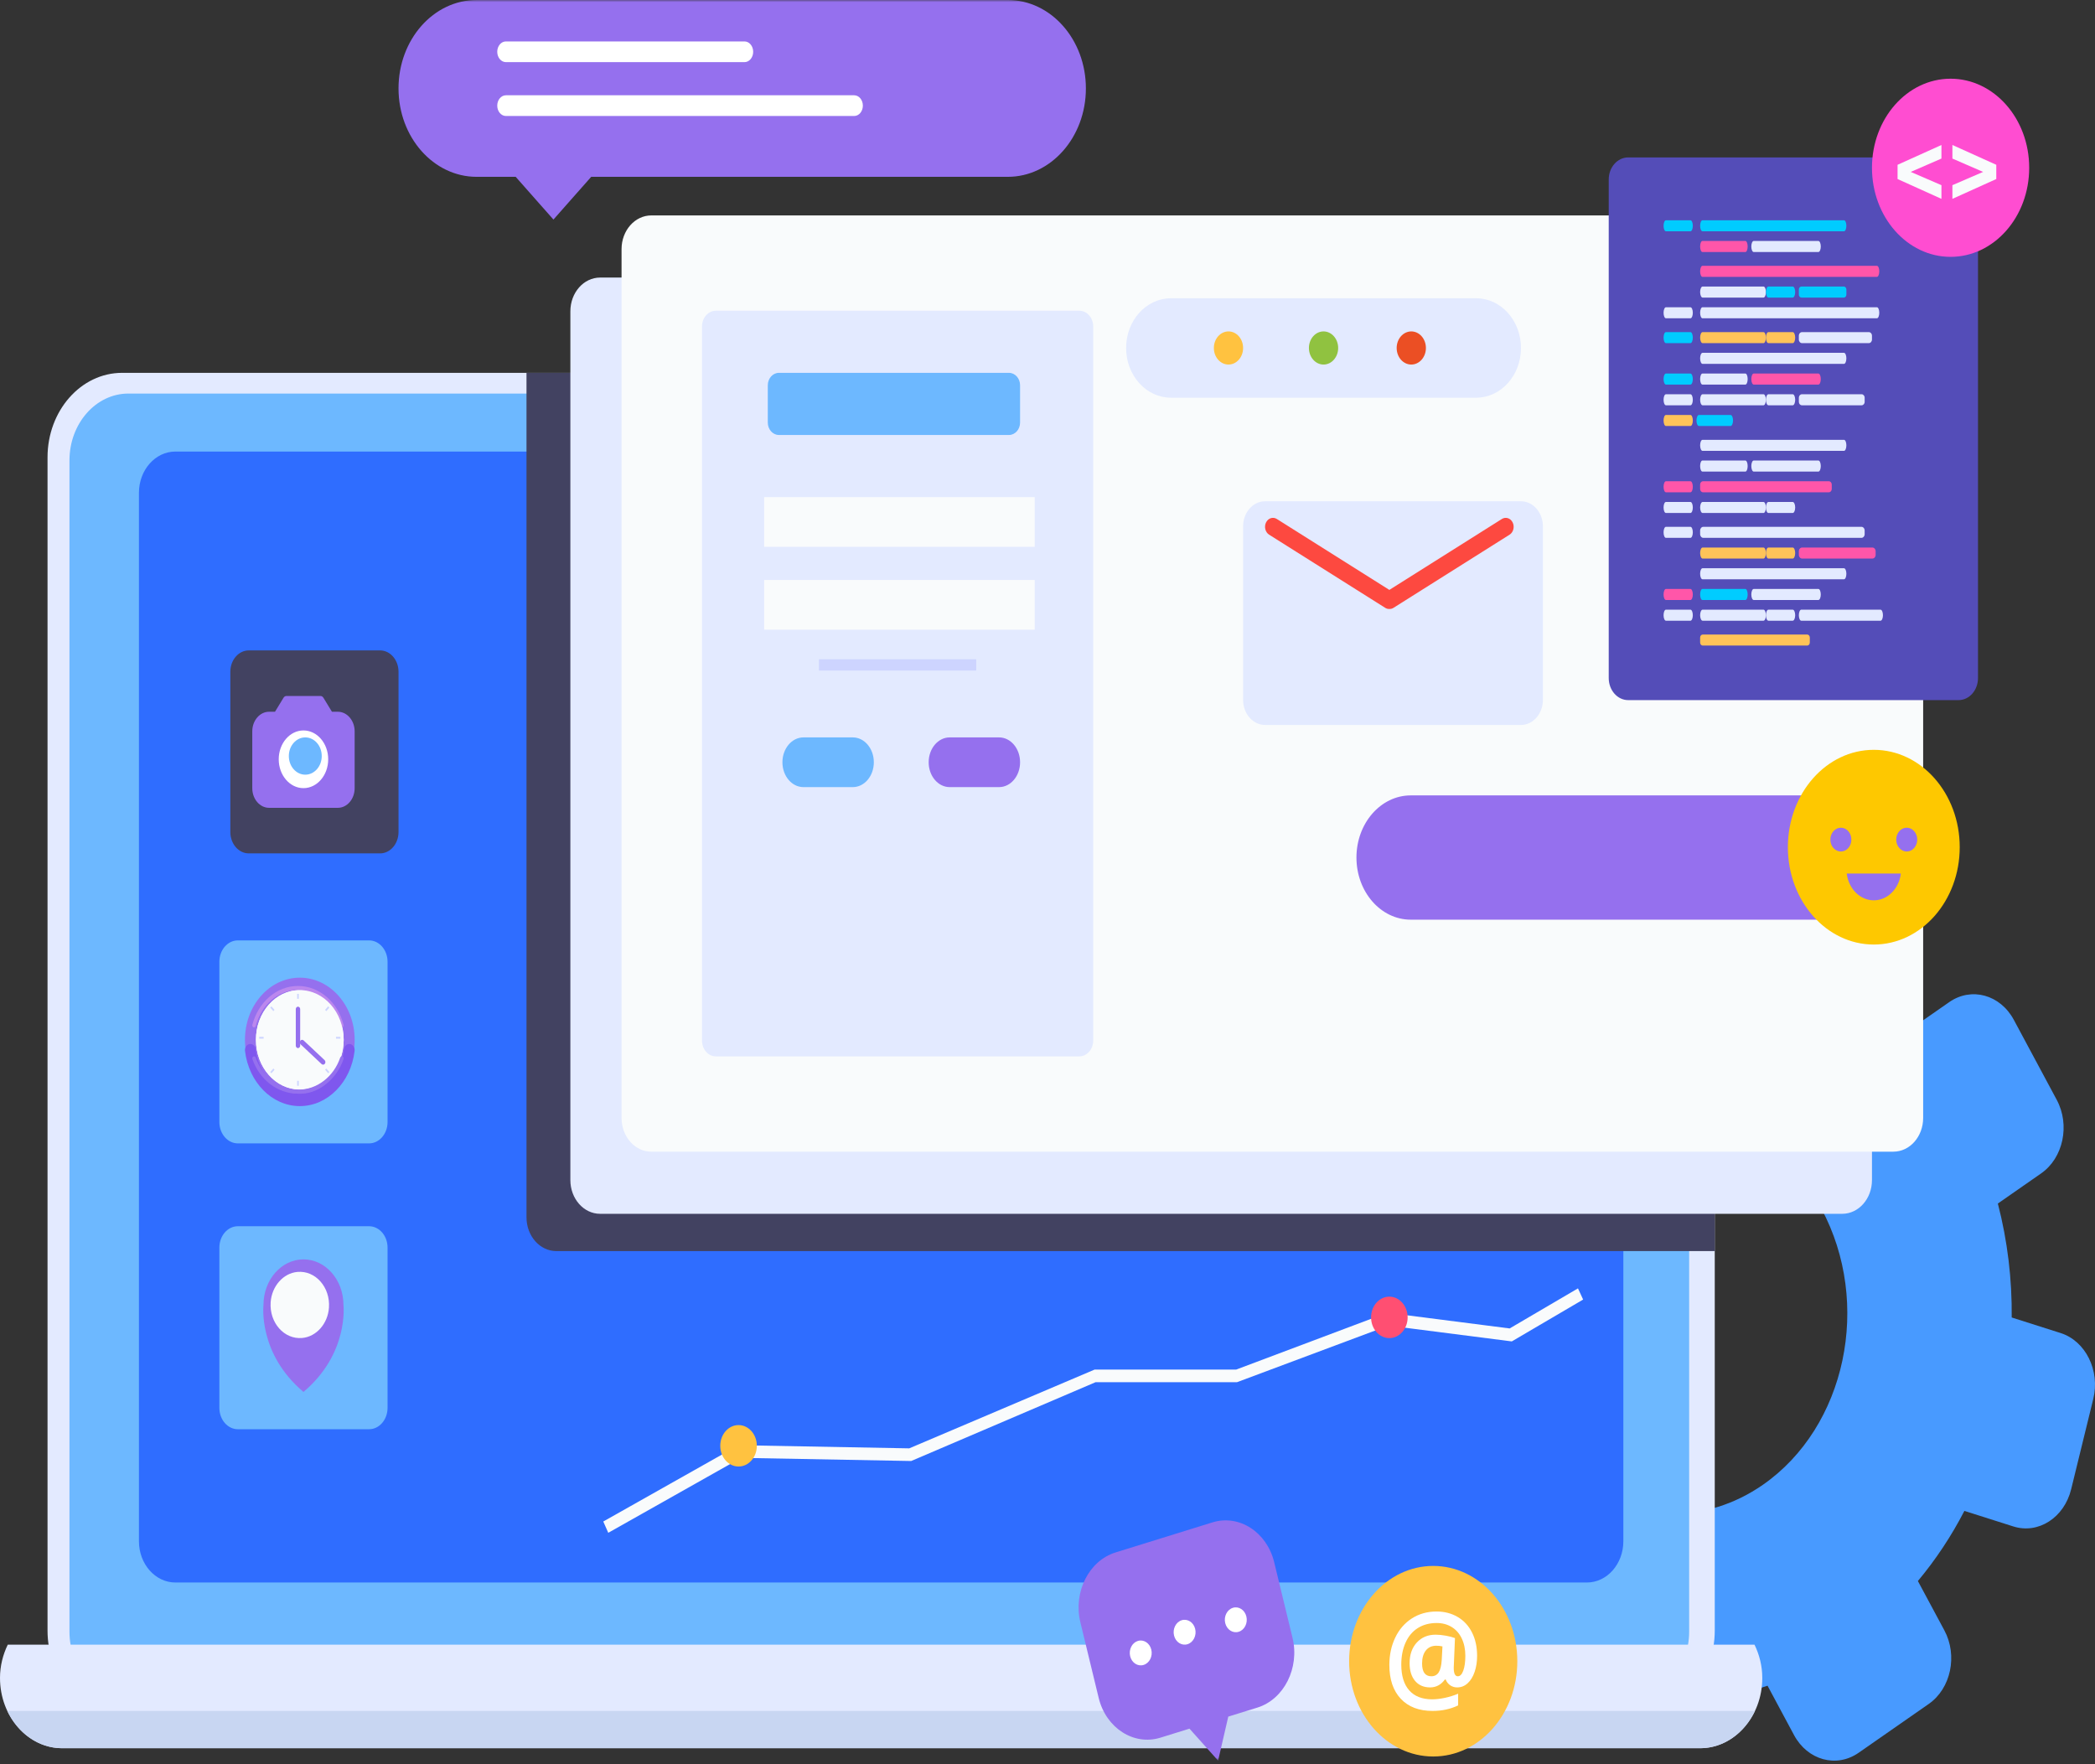
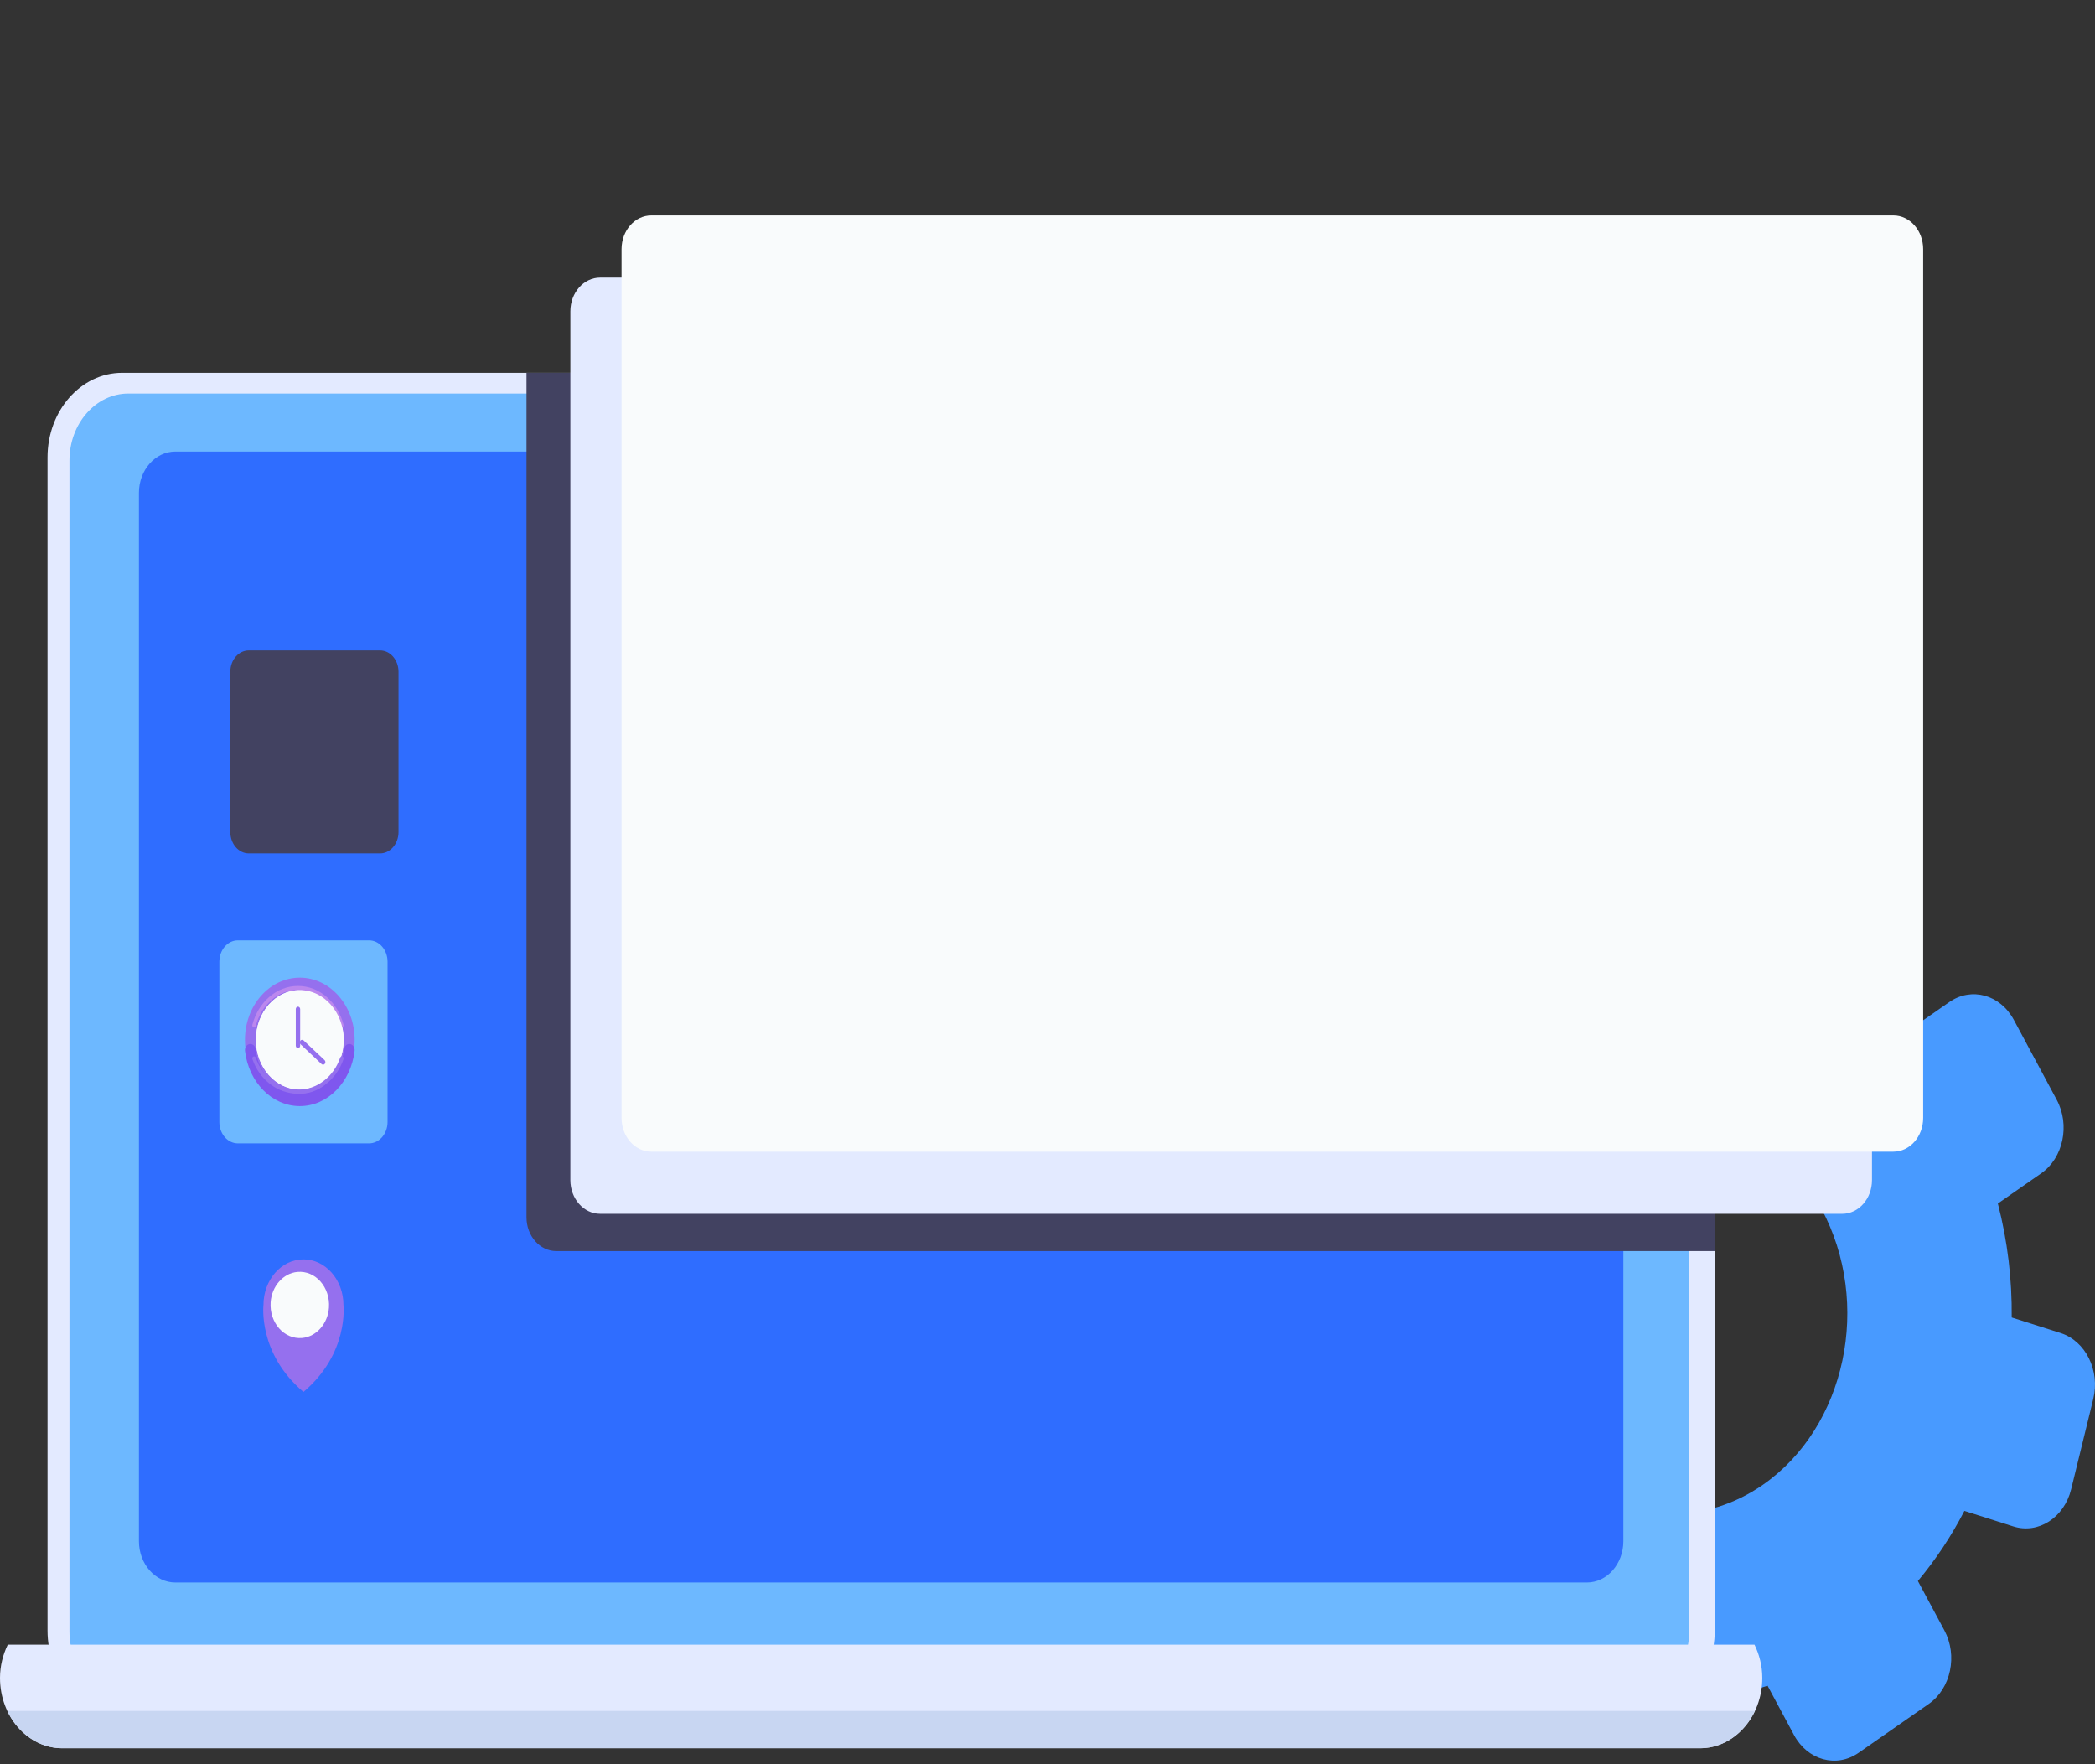
<svg xmlns="http://www.w3.org/2000/svg" width="475" height="400" viewBox="0 0 475 400" fill="none">
  <rect x="0" y="0" width="475" height="400" fill="#333333" stroke="none" />
  <path fill-rule="evenodd" clip-rule="evenodd" d="M399.722 336.631C418.549 323.524 424.484 295.504 412.975 274.054C410.409 269.269 407.164 265.259 403.501 261.992C408.268 254.308 413.731 246.882 419.933 239.824C422.805 236.555 425.724 233.468 428.674 230.511C429.856 231.644 431.012 232.817 432.138 234.041L441.951 227.208C446.971 223.711 453.528 225.512 456.598 231.234L466.322 249.359C469.391 255.078 467.805 262.549 462.788 266.043L452.974 272.876C455.177 281.372 456.204 290.076 456.116 298.713L467.207 302.24C472.874 304.041 476.186 310.736 474.605 317.192L469.595 337.656C468.012 344.112 462.136 347.886 456.469 346.085L445.388 342.563C442.448 348.244 438.923 353.583 434.842 358.463L440.842 369.641C443.912 375.363 442.328 382.834 437.308 386.331L421.4 397.409C416.38 400.9 409.82 399.099 406.753 393.377L400.755 382.199C395.011 384.136 389.154 385.255 383.3 385.629C379.956 371.977 378.47 357.698 378.917 343.264C386.021 343.267 393.216 341.161 399.722 336.631Z" fill="#489AFF" />
  <path fill-rule="evenodd" clip-rule="evenodd" d="M371.876 388.857H27.688C18.349 388.857 10.777 380.277 10.777 369.695V103.696C10.777 93.114 18.349 84.534 27.688 84.534H371.876C381.215 84.534 388.787 93.114 388.787 103.696V369.695C388.787 380.277 381.215 388.857 371.876 388.857Z" fill="#E3EAFF" />
  <path fill-rule="evenodd" clip-rule="evenodd" d="M369.613 385.1H29.123C21.739 385.1 15.75 378.309 15.75 369.936V104.395C15.75 96.021 21.739 89.231 29.123 89.231H369.613C376.997 89.231 382.984 96.021 382.984 104.395V369.936C382.984 378.309 376.997 385.1 369.613 385.1Z" fill="#6DB8FF" />
  <path fill-rule="evenodd" clip-rule="evenodd" d="M359.794 358.8H39.767C35.2 358.8 31.501 354.607 31.501 349.436V111.744C31.501 106.571 35.2 102.38 39.767 102.38H359.794C364.361 102.38 368.063 106.571 368.063 111.744V349.436C368.063 354.607 364.361 358.8 359.794 358.8Z" fill="#2F6DFF" />
  <path fill-rule="evenodd" clip-rule="evenodd" d="M1.761 372.889C0.673 375.145 0 377.691 0 380.438C0 389.237 6.339 396.371 14.163 396.371H385.4C393.222 396.371 399.564 389.237 399.564 380.438C399.564 377.691 398.891 375.145 397.8 372.889H1.761Z" fill="#E3EAFF" />
  <path fill-rule="evenodd" clip-rule="evenodd" d="M1.658 387.918C4.057 392.93 8.683 396.371 14.067 396.371H385.499C390.885 396.371 395.509 392.93 397.906 387.918H1.658Z" fill="#C8D6F2" />
  <path fill-rule="evenodd" clip-rule="evenodd" d="M371.86 84.534H119.372V275.993C119.372 280.226 122.397 283.659 126.13 283.659H388.787V103.742C388.787 93.135 381.208 84.534 371.86 84.534Z" fill="#424261" />
  <path fill-rule="evenodd" clip-rule="evenodd" d="M417.685 275.206H136.065C132.34 275.206 129.32 271.784 129.32 267.556V70.581C129.32 66.356 132.34 62.931 136.065 62.931H417.685C421.411 62.931 424.433 66.356 424.433 70.581V267.556C424.433 271.784 421.411 275.206 417.685 275.206Z" fill="#E3EAFF" />
  <path fill-rule="evenodd" clip-rule="evenodd" d="M429.292 261.117H147.67C143.945 261.117 140.924 257.691 140.924 253.464V56.494C140.924 52.267 143.945 48.842 147.67 48.842H429.292C433.018 48.842 436.038 52.267 436.038 56.494V253.464C436.038 257.691 433.018 261.117 429.292 261.117Z" fill="#F9FBFC" />
  <path fill-rule="evenodd" clip-rule="evenodd" d="M86.167 193.489H56.415C54.099 193.489 52.225 191.322 52.225 188.642V152.309C52.225 149.632 54.099 147.465 56.415 147.465H86.167C88.48 147.465 90.357 149.632 90.357 152.309V188.642C90.357 191.322 88.48 193.489 86.167 193.489Z" fill="#424261" />
  <path fill-rule="evenodd" clip-rule="evenodd" d="M83.681 259.238H53.928C51.613 259.238 49.738 257.068 49.738 254.391V218.058C49.738 215.381 51.613 213.214 53.928 213.214H83.681C85.994 213.214 87.871 215.381 87.871 218.058V254.391C87.871 257.068 85.994 259.238 83.681 259.238Z" fill="#6DB8FF" />
-   <path fill-rule="evenodd" clip-rule="evenodd" d="M83.681 324.047H53.928C51.613 324.047 49.738 321.877 49.738 319.2V282.868C49.738 280.19 51.613 278.023 53.928 278.023H83.681C85.994 278.023 87.871 280.19 87.871 282.868V319.2C87.871 321.877 85.994 324.047 83.681 324.047Z" fill="#6DB8FF" />
  <path fill-rule="evenodd" clip-rule="evenodd" d="M77.874 295.897C77.874 290.177 73.813 285.537 68.806 285.537C63.797 285.537 59.736 290.177 59.736 295.897C59.736 295.897 58.46 306.869 68.806 315.594C79.149 306.869 77.874 295.897 77.874 295.897Z" fill="#9570EE" />
  <path fill-rule="evenodd" clip-rule="evenodd" d="M68.514 303.359C64.429 303.726 61.044 299.89 61.365 295.26C61.62 291.618 64.223 288.665 67.439 288.379C71.525 288.015 74.907 291.851 74.586 296.478C74.332 300.123 71.728 303.071 68.514 303.359Z" fill="#F9FBFC" />
  <path fill-rule="evenodd" clip-rule="evenodd" d="M80.41 235.755C80.41 243.536 74.843 249.845 67.976 249.845C61.109 249.845 55.541 243.536 55.541 235.755C55.541 227.977 61.109 221.667 67.976 221.667C74.843 221.667 80.41 227.977 80.41 235.755Z" fill="#9570EE" />
  <path fill-rule="evenodd" clip-rule="evenodd" d="M77.924 235.755C77.924 241.982 73.47 247.027 67.977 247.027C62.482 247.027 58.028 241.982 58.028 235.755C58.028 229.531 62.482 224.485 67.977 224.485C73.47 224.485 77.924 229.531 77.924 235.755Z" fill="#F9FBFC" />
  <path fill-rule="evenodd" clip-rule="evenodd" d="M67.561 224.458C72.089 224.458 75.91 227.894 77.139 232.605C77.19 232.802 77.343 232.938 77.52 232.938C77.789 232.938 77.983 232.646 77.906 232.356C76.586 227.262 72.453 223.546 67.561 223.546C62.667 223.546 58.537 227.262 57.217 232.356C57.138 232.646 57.331 232.938 57.6 232.938C57.777 232.938 57.931 232.802 57.983 232.605C59.21 227.894 63.031 224.458 67.561 224.458Z" fill="#BB87EE" />
  <path fill-rule="evenodd" clip-rule="evenodd" d="M79.194 236.696C78.592 236.696 78.073 237.202 77.996 237.89C77.329 243.589 73.098 247.986 67.976 247.986C62.852 247.986 58.621 243.589 57.957 237.89C57.877 237.202 57.358 236.696 56.756 236.696C56.026 236.696 55.454 237.437 55.551 238.267C56.376 245.334 61.623 250.785 67.976 250.785C74.327 250.785 79.574 245.334 80.399 238.267C80.496 237.437 79.924 236.696 79.194 236.696Z" fill="#7F57EE" />
  <path fill-rule="evenodd" clip-rule="evenodd" d="M77.924 235.755C77.924 241.982 73.47 247.027 67.977 247.027C62.482 247.027 58.028 241.982 58.028 235.755C58.028 229.531 62.482 224.485 67.977 224.485C73.47 224.485 77.924 229.531 77.924 235.755Z" fill="#F9FBFC" />
  <path fill-rule="evenodd" clip-rule="evenodd" d="M77.512 239.513C77.341 239.513 77.187 239.634 77.128 239.811C75.681 244.053 71.945 247.075 67.563 247.075C63.179 247.075 59.441 244.053 57.994 239.811C57.935 239.634 57.781 239.513 57.609 239.513C57.325 239.513 57.125 239.824 57.225 240.118C58.787 244.701 62.824 247.967 67.563 247.967C72.298 247.967 76.34 244.701 77.897 240.118C77.997 239.824 77.796 239.513 77.512 239.513Z" fill="#9570EE" />
  <path fill-rule="evenodd" clip-rule="evenodd" d="M67.561 237.635C67.288 237.635 67.064 237.381 67.064 237.071V228.802C67.064 228.493 67.288 228.242 67.561 228.242C67.835 228.242 68.059 228.493 68.059 228.802V237.071C68.059 237.381 67.835 237.635 67.561 237.635Z" fill="#9570EE" />
  <path fill-rule="evenodd" clip-rule="evenodd" d="M68.099 235.963C68.286 235.717 68.619 235.685 68.839 235.895L73.594 240.361C73.814 240.569 73.841 240.939 73.654 241.184C73.468 241.433 73.137 241.462 72.914 241.252L68.162 236.786C67.939 236.578 67.913 236.211 68.099 235.963Z" fill="#9570EE" />
  <mask id="mask0" maskUnits="userSpaceOnUse" x="0" y="0" width="475" height="400">
-     <path fill-rule="evenodd" clip-rule="evenodd" d="M0 399.189H475V0H0V399.189Z" fill="white" />
-   </mask>
+     </mask>
  <g mask="url(#mask0)">
    <path fill-rule="evenodd" clip-rule="evenodd" d="M67.375 226.458H67.748V225.331H67.375V226.458Z" fill="#CED6FF" />
    <path fill-rule="evenodd" clip-rule="evenodd" d="M67.375 246.182H67.748V245.055H67.375V246.182Z" fill="#CED6FF" />
    <path fill-rule="evenodd" clip-rule="evenodd" d="M58.774 235.498H59.769V235.075H58.774V235.498Z" fill="#CED6FF" />
    <path fill-rule="evenodd" clip-rule="evenodd" d="M76.182 235.498H77.177V235.075H76.182V235.498Z" fill="#CED6FF" />
    <path fill-rule="evenodd" clip-rule="evenodd" d="M62.243 228.961L61.979 229.26L61.273 228.463L61.539 228.164L62.243 228.961Z" fill="#CED6FF" />
    <path fill-rule="evenodd" clip-rule="evenodd" d="M74.678 243.05L74.415 243.349L73.708 242.551L73.974 242.253L74.678 243.05Z" fill="#CED6FF" />
    <path fill-rule="evenodd" clip-rule="evenodd" d="M61.978 242.251L62.242 242.55L61.538 243.35L61.274 243.049L61.978 242.251Z" fill="#CED6FF" />
    <path fill-rule="evenodd" clip-rule="evenodd" d="M74.413 228.162L74.677 228.461L73.973 229.261L73.71 228.96L74.413 228.162Z" fill="#CED6FF" />
    <path fill-rule="evenodd" clip-rule="evenodd" d="M244.695 239.513H162.33C160.583 239.513 159.163 237.91 159.163 235.932V74.027C159.163 72.048 160.583 70.445 162.33 70.445H244.695C246.445 70.445 247.862 72.048 247.862 74.027V235.932C247.862 237.91 246.445 239.513 244.695 239.513Z" fill="#E3EAFF" />
    <path fill-rule="evenodd" clip-rule="evenodd" d="M228.759 98.623H176.605C175.213 98.623 174.083 97.362 174.083 95.805V87.353C174.083 85.795 175.213 84.534 176.605 84.534H228.759C230.151 84.534 231.282 85.795 231.282 87.353V95.805C231.282 97.362 230.151 98.623 228.759 98.623Z" fill="#6DB8FF" />
    <path fill-rule="evenodd" clip-rule="evenodd" d="M193.36 178.461H182.166C179.532 178.461 177.399 175.939 177.399 172.827C177.399 169.715 179.532 167.19 182.166 167.19H193.36C195.991 167.19 198.124 169.715 198.124 172.827C198.124 175.939 195.991 178.461 193.36 178.461Z" fill="#6DB8FF" />
    <path fill-rule="evenodd" clip-rule="evenodd" d="M226.519 178.461H215.322C212.69 178.461 210.558 175.939 210.558 172.827C210.558 169.715 212.69 167.19 215.322 167.19H226.519C229.15 167.19 231.282 169.715 231.282 172.827C231.282 175.939 229.15 178.461 226.519 178.461Z" fill="#9570EE" />
    <path fill-rule="evenodd" clip-rule="evenodd" d="M173.255 123.983H234.599V112.712H173.255V123.983Z" fill="#F9FBFC" />
    <path fill-rule="evenodd" clip-rule="evenodd" d="M173.255 142.769H234.599V131.498H173.255V142.769Z" fill="#F9FBFC" />
    <path fill-rule="evenodd" clip-rule="evenodd" d="M185.689 152.03H221.335V149.475H185.689V152.03Z" fill="#CDD4FF" />
    <path fill-rule="evenodd" clip-rule="evenodd" d="M430.357 208.517H319.862C313.061 208.517 307.548 202.21 307.548 194.427C307.548 186.647 313.061 180.339 319.862 180.339H430.357C437.156 180.339 442.671 186.647 442.671 194.427C442.671 202.21 437.156 208.517 430.357 208.517Z" fill="#9570EE" />
    <path fill-rule="evenodd" clip-rule="evenodd" d="M334.695 90.17H265.481C259.872 90.17 255.323 85.125 255.323 78.899C255.323 72.672 259.872 67.627 265.481 67.627H334.695C340.305 67.627 344.851 72.672 344.851 78.899C344.851 85.125 340.305 90.17 334.695 90.17Z" fill="#E3EAFF" />
    <path fill-rule="evenodd" clip-rule="evenodd" d="M281.85 78.898C281.85 80.974 280.366 82.656 278.534 82.656C276.702 82.656 275.218 80.974 275.218 78.898C275.218 76.823 276.702 75.141 278.534 75.141C280.366 75.141 281.85 76.823 281.85 78.898Z" fill="#FFC240" />
    <path fill-rule="evenodd" clip-rule="evenodd" d="M303.403 78.898C303.403 80.974 301.92 82.656 300.089 82.656C298.257 82.656 296.771 80.974 296.771 78.898C296.771 76.823 298.257 75.141 300.089 75.141C301.92 75.141 303.403 76.823 303.403 78.898Z" fill="#90C240" />
    <path fill-rule="evenodd" clip-rule="evenodd" d="M323.298 78.898C323.298 80.974 321.814 82.656 319.982 82.656C318.15 82.656 316.667 80.974 316.667 78.898C316.667 76.823 318.15 75.141 319.982 75.141C321.814 75.141 323.298 76.823 323.298 78.898Z" fill="#EB4F24" />
    <path fill-rule="evenodd" clip-rule="evenodd" d="M76.265 171.886C76.265 176.556 72.926 180.339 68.805 180.339C64.685 180.339 61.344 176.556 61.344 171.886C61.344 167.216 64.685 163.433 68.805 163.433C72.926 163.433 76.265 167.216 76.265 171.886Z" fill="white" />
    <path fill-rule="evenodd" clip-rule="evenodd" d="M68.805 178.695C65.709 178.695 63.196 175.767 63.196 172.154C63.196 168.541 65.709 165.613 68.805 165.613C71.903 165.613 74.414 168.541 74.414 172.154C74.414 175.767 71.903 178.695 68.805 178.695ZM76.605 161.374H75.26L73.325 158.198C73.175 157.947 72.926 157.797 72.662 157.797H64.946C64.683 157.797 64.436 157.947 64.284 158.198L62.351 161.374H61.004C58.911 161.374 57.199 163.371 57.199 165.81V178.72C57.199 181.16 58.911 183.157 61.004 183.157H76.605C78.697 183.157 80.41 181.16 80.41 178.72V165.81C80.41 163.371 78.697 161.374 76.605 161.374Z" fill="#9570EE" />
    <path fill-rule="evenodd" clip-rule="evenodd" d="M72.949 171.416C72.949 173.752 71.277 175.643 69.219 175.643C67.158 175.643 65.488 173.752 65.488 171.416C65.488 169.081 67.158 167.19 69.219 167.19C71.277 167.19 72.949 169.081 72.949 171.416Z" fill="#6DB8FF" />
    <path fill-rule="evenodd" clip-rule="evenodd" d="M344.828 164.372H286.846C284.086 164.372 281.85 161.828 281.85 158.693V119.33C281.85 116.192 284.086 113.651 286.846 113.651H344.828C347.588 113.651 349.825 116.192 349.825 119.33V158.693C349.825 161.828 347.588 164.372 344.828 164.372Z" fill="#E3EAFF" />
    <path fill-rule="evenodd" clip-rule="evenodd" d="M315.075 138.072H314.94C314.636 138.072 314.336 137.983 314.071 137.816L287.747 121.226C286.882 120.68 286.568 119.443 287.049 118.456C287.531 117.476 288.624 117.119 289.491 117.665L315.009 133.749L340.525 117.665C341.394 117.119 342.484 117.473 342.966 118.456C343.45 119.443 343.138 120.68 342.268 121.226L315.945 137.816C315.679 137.983 315.38 138.072 315.075 138.072Z" fill="#FD4940" />
    <path fill-rule="evenodd" clip-rule="evenodd" d="M444.068 158.736H369.153C366.719 158.736 364.747 156.495 364.747 153.73V40.701C364.747 37.936 366.719 35.692 369.153 35.692H444.068C446.501 35.692 448.473 37.936 448.473 40.701V153.73C448.473 156.495 446.501 158.736 444.068 158.736Z" fill="#544DB8" />
    <path fill-rule="evenodd" clip-rule="evenodd" d="M383.278 52.441H377.716C377.421 52.441 377.181 51.88 377.181 51.19C377.181 50.5 377.421 49.939 377.716 49.939H383.278C383.573 49.939 383.813 50.5 383.813 51.19C383.813 51.88 383.573 52.441 383.278 52.441Z" fill="#00CCFF" />
    <path fill-rule="evenodd" clip-rule="evenodd" d="M418.09 52.441H386.01C385.712 52.441 385.471 51.88 385.471 51.19C385.471 50.5 385.712 49.939 386.01 49.939H418.09C418.388 49.939 418.629 50.5 418.629 51.19C418.629 51.88 418.388 52.441 418.09 52.441Z" fill="#00CCFF" />
    <path fill-rule="evenodd" clip-rule="evenodd" d="M395.733 57.139H385.987C385.703 57.139 385.471 56.578 385.471 55.888C385.471 55.198 385.703 54.634 385.987 54.634H395.733C396.017 54.634 396.247 55.198 396.247 55.888C396.247 56.578 396.017 57.139 395.733 57.139Z" fill="#FF56A9" />
    <path fill-rule="evenodd" clip-rule="evenodd" d="M412.288 57.139H397.616C397.32 57.139 397.077 56.578 397.077 55.888C397.077 55.198 397.32 54.634 397.616 54.634H412.288C412.584 54.634 412.827 55.198 412.827 55.888C412.827 56.578 412.584 57.139 412.288 57.139Z" fill="#E3EAFF" />
    <path fill-rule="evenodd" clip-rule="evenodd" d="M418.09 82.498H386.01C385.712 82.498 385.471 81.937 385.471 81.247C385.471 80.556 385.712 79.996 386.01 79.996H418.09C418.388 79.996 418.629 80.556 418.629 81.247C418.629 81.937 418.388 82.498 418.09 82.498Z" fill="#E3EAFF" />
    <path fill-rule="evenodd" clip-rule="evenodd" d="M383.278 87.194H377.716C377.421 87.194 377.181 86.633 377.181 85.943C377.181 85.253 377.421 84.692 377.716 84.692H383.278C383.573 84.692 383.813 85.253 383.813 85.943C383.813 86.633 383.573 87.194 383.278 87.194Z" fill="#00CCFF" />
-     <path fill-rule="evenodd" clip-rule="evenodd" d="M395.733 87.194H385.987C385.703 87.194 385.471 86.633 385.471 85.943C385.471 85.253 385.703 84.692 385.987 84.692H395.733C396.017 84.692 396.247 85.253 396.247 85.943C396.247 86.633 396.017 87.194 395.733 87.194Z" fill="#E3EAFF" />
    <path fill-rule="evenodd" clip-rule="evenodd" d="M412.288 87.194H397.616C397.32 87.194 397.077 86.633 397.077 85.943C397.077 85.253 397.32 84.692 397.616 84.692H412.288C412.584 84.692 412.827 85.253 412.827 85.943C412.827 86.633 412.584 87.194 412.288 87.194Z" fill="#FF56A9" />
    <path fill-rule="evenodd" clip-rule="evenodd" d="M425.557 62.773H386.006C385.709 62.773 385.471 62.212 385.471 61.522C385.471 60.832 385.709 60.271 386.006 60.271H425.557C425.851 60.271 426.09 60.832 426.09 61.522C426.09 62.212 425.851 62.773 425.557 62.773Z" fill="#FF56A9" />
-     <path fill-rule="evenodd" clip-rule="evenodd" d="M418.042 67.47H408.444C408.12 67.47 407.854 67.174 407.854 66.81V65.627C407.854 65.26 408.12 64.967 408.444 64.967H418.042C418.369 64.967 418.63 65.26 418.63 65.627V66.81C418.63 67.174 418.369 67.47 418.042 67.47Z" fill="#00CCFF" />
    <path fill-rule="evenodd" clip-rule="evenodd" d="M399.832 67.47H386.033C385.724 67.47 385.471 66.909 385.471 66.218C385.471 65.528 385.724 64.967 386.033 64.967H399.832C400.141 64.967 400.392 65.528 400.392 66.218C400.392 66.909 400.141 67.47 399.832 67.47Z" fill="#E3EAFF" />
    <path fill-rule="evenodd" clip-rule="evenodd" d="M406.459 67.47H400.956C400.645 67.47 400.393 66.909 400.393 66.218C400.393 65.528 400.645 64.967 400.956 64.967H406.459C406.77 64.967 407.024 65.528 407.024 66.218C407.024 66.909 406.77 67.47 406.459 67.47Z" fill="#00CCFF" />
    <path fill-rule="evenodd" clip-rule="evenodd" d="M383.278 72.166H377.716C377.421 72.166 377.181 71.605 377.181 70.915C377.181 70.225 377.421 69.664 377.716 69.664H383.278C383.573 69.664 383.813 70.225 383.813 70.915C383.813 71.605 383.573 72.166 383.278 72.166Z" fill="#E3EAFF" />
    <path fill-rule="evenodd" clip-rule="evenodd" d="M425.557 72.166H386.006C385.709 72.166 385.471 71.605 385.471 70.915C385.471 70.225 385.709 69.664 386.006 69.664H425.557C425.851 69.664 426.09 70.225 426.09 70.915C426.09 71.605 425.851 72.166 425.557 72.166Z" fill="#E3EAFF" />
    <path fill-rule="evenodd" clip-rule="evenodd" d="M383.278 91.891H377.716C377.421 91.891 377.181 91.33 377.181 90.639C377.181 89.949 377.421 89.388 377.716 89.388H383.278C383.573 89.388 383.813 89.949 383.813 90.639C383.813 91.33 383.573 91.891 383.278 91.891Z" fill="#E3EAFF" />
    <path fill-rule="evenodd" clip-rule="evenodd" d="M422.083 91.891H408.546C408.163 91.891 407.854 91.541 407.854 91.116V90.163C407.854 89.735 408.163 89.388 408.546 89.388H422.083C422.465 89.388 422.775 89.735 422.775 90.163V91.116C422.775 91.541 422.465 91.891 422.083 91.891Z" fill="#E3EAFF" />
    <path fill-rule="evenodd" clip-rule="evenodd" d="M399.832 91.891H386.033C385.724 91.891 385.471 91.33 385.471 90.639C385.471 89.949 385.724 89.388 386.033 89.388H399.832C400.141 89.388 400.392 89.949 400.392 90.639C400.392 91.33 400.141 91.891 399.832 91.891Z" fill="#E3EAFF" />
    <path fill-rule="evenodd" clip-rule="evenodd" d="M406.459 91.891H400.956C400.645 91.891 400.393 91.33 400.393 90.639C400.393 89.949 400.645 89.388 400.956 89.388H406.459C406.77 89.388 407.024 89.949 407.024 90.639C407.024 91.33 406.77 91.891 406.459 91.891Z" fill="#E3EAFF" />
    <path fill-rule="evenodd" clip-rule="evenodd" d="M383.278 96.587H377.716C377.421 96.587 377.181 96.026 377.181 95.336C377.181 94.645 377.421 94.085 377.716 94.085H383.278C383.573 94.085 383.813 94.645 383.813 95.336C383.813 96.026 383.573 96.587 383.278 96.587Z" fill="#FFC359" />
    <path fill-rule="evenodd" clip-rule="evenodd" d="M392.372 96.587H385.203C384.895 96.587 384.643 96.026 384.643 95.336C384.643 94.645 384.895 94.085 385.203 94.085H392.372C392.68 94.085 392.932 94.645 392.932 95.336C392.932 96.026 392.68 96.587 392.372 96.587Z" fill="#00CCFF" />
    <path fill-rule="evenodd" clip-rule="evenodd" d="M377.716 77.802C377.421 77.802 377.181 77.241 377.181 76.55C377.181 75.86 377.421 75.299 377.716 75.299H383.278C383.573 75.299 383.813 75.86 383.813 76.55C383.813 77.241 383.573 77.802 383.278 77.802" fill="#00CCFF" />
    <path fill-rule="evenodd" clip-rule="evenodd" d="M423.708 77.802H408.579C408.178 77.802 407.854 77.432 407.854 76.979V76.122C407.854 75.668 408.178 75.299 408.579 75.299H423.708C424.109 75.299 424.433 75.668 424.433 76.122V76.979C424.433 77.432 424.109 77.802 423.708 77.802Z" fill="#E3EAFF" />
    <path fill-rule="evenodd" clip-rule="evenodd" d="M399.832 77.802H386.033C385.724 77.802 385.471 77.241 385.471 76.55C385.471 75.86 385.724 75.299 386.033 75.299H399.832C400.141 75.299 400.392 75.86 400.392 76.55C400.392 77.241 400.141 77.802 399.832 77.802Z" fill="#FFC359" />
    <path fill-rule="evenodd" clip-rule="evenodd" d="M406.459 77.802H400.956C400.645 77.802 400.393 77.241 400.393 76.55C400.393 75.86 400.645 75.299 400.956 75.299H406.459C406.77 75.299 407.024 75.86 407.024 76.55C407.024 77.241 406.77 77.802 406.459 77.802Z" fill="#FFC359" />
    <path fill-rule="evenodd" clip-rule="evenodd" d="M418.09 102.223H386.01C385.712 102.223 385.471 101.662 385.471 100.971C385.471 100.281 385.712 99.72 386.01 99.72H418.09C418.388 99.72 418.629 100.281 418.629 100.971C418.629 101.662 418.388 102.223 418.09 102.223Z" fill="#E3EAFF" />
    <path fill-rule="evenodd" clip-rule="evenodd" d="M395.733 106.92H385.987C385.703 106.92 385.471 106.359 385.471 105.669C385.471 104.976 385.703 104.415 385.987 104.415H395.733C396.017 104.415 396.247 104.976 396.247 105.669C396.247 106.359 396.017 106.92 395.733 106.92Z" fill="#E3EAFF" />
    <path fill-rule="evenodd" clip-rule="evenodd" d="M412.288 106.92H397.616C397.32 106.92 397.077 106.359 397.077 105.669C397.077 104.976 397.32 104.415 397.616 104.415H412.288C412.584 104.415 412.827 104.976 412.827 105.669C412.827 106.359 412.584 106.92 412.288 106.92Z" fill="#E3EAFF" />
    <path fill-rule="evenodd" clip-rule="evenodd" d="M418.09 131.34H386.01C385.712 131.34 385.471 130.779 385.471 130.089C385.471 129.398 385.712 128.838 386.01 128.838H418.09C418.388 128.838 418.629 129.398 418.629 130.089C418.629 130.779 418.388 131.34 418.09 131.34Z" fill="#E3EAFF" />
    <path fill-rule="evenodd" clip-rule="evenodd" d="M383.278 136.036H377.716C377.421 136.036 377.181 135.475 377.181 134.785C377.181 134.095 377.421 133.534 377.716 133.534H383.278C383.573 133.534 383.813 134.095 383.813 134.785C383.813 135.475 383.573 136.036 383.278 136.036Z" fill="#FF56A9" />
    <path fill-rule="evenodd" clip-rule="evenodd" d="M395.733 136.036H385.987C385.703 136.036 385.471 135.475 385.471 134.785C385.471 134.095 385.703 133.534 385.987 133.534H395.733C396.017 133.534 396.247 134.095 396.247 134.785C396.247 135.475 396.017 136.036 395.733 136.036Z" fill="#00CCFF" />
    <path fill-rule="evenodd" clip-rule="evenodd" d="M412.288 136.036H397.616C397.32 136.036 397.077 135.475 397.077 134.785C397.077 134.095 397.32 133.534 397.616 133.534H412.288C412.584 133.534 412.827 134.095 412.827 134.785C412.827 135.475 412.584 136.036 412.288 136.036Z" fill="#E3EAFF" />
    <path fill-rule="evenodd" clip-rule="evenodd" d="M383.278 111.615H377.716C377.421 111.615 377.181 111.054 377.181 110.364C377.181 109.674 377.421 109.113 377.716 109.113H383.278C383.573 109.113 383.813 109.674 383.813 110.364C383.813 111.054 383.573 111.615 383.278 111.615Z" fill="#FF56A9" />
    <path fill-rule="evenodd" clip-rule="evenodd" d="M414.659 111.615H386.123C385.764 111.615 385.471 111.277 385.471 110.863V109.865C385.471 109.448 385.764 109.113 386.123 109.113H414.659C415.018 109.113 415.314 109.448 415.314 109.865V110.863C415.314 111.277 415.018 111.615 414.659 111.615Z" fill="#FF56A9" />
    <path fill-rule="evenodd" clip-rule="evenodd" d="M383.278 116.311H377.716C377.421 116.311 377.181 115.751 377.181 115.06C377.181 114.37 377.421 113.809 377.716 113.809H383.278C383.573 113.809 383.813 114.37 383.813 115.06C383.813 115.751 383.573 116.311 383.278 116.311Z" fill="#E3EAFF" />
    <path fill-rule="evenodd" clip-rule="evenodd" d="M399.832 116.311H386.033C385.724 116.311 385.471 115.751 385.471 115.06C385.471 114.37 385.724 113.809 386.033 113.809H399.832C400.141 113.809 400.392 114.37 400.392 115.06C400.392 115.751 400.141 116.311 399.832 116.311Z" fill="#E3EAFF" />
    <path fill-rule="evenodd" clip-rule="evenodd" d="M406.459 116.311H400.956C400.645 116.311 400.393 115.751 400.393 115.06C400.393 114.37 400.645 113.809 400.956 113.809H406.459C406.77 113.809 407.024 114.37 407.024 115.06C407.024 115.751 406.77 116.311 406.459 116.311Z" fill="#E3EAFF" />
    <path fill-rule="evenodd" clip-rule="evenodd" d="M383.278 121.947H377.716C377.421 121.947 377.181 121.386 377.181 120.696C377.181 120.006 377.421 119.445 377.716 119.445H383.278C383.573 119.445 383.813 120.006 383.813 120.696C383.813 121.386 383.573 121.947 383.278 121.947Z" fill="#E3EAFF" />
    <path fill-rule="evenodd" clip-rule="evenodd" d="M422.047 121.947H386.198C385.798 121.947 385.471 121.57 385.471 121.105V120.29C385.471 119.822 385.798 119.445 386.198 119.445H422.047C422.447 119.445 422.774 119.822 422.774 120.29V121.105C422.774 121.57 422.447 121.947 422.047 121.947Z" fill="#E3EAFF" />
    <path fill-rule="evenodd" clip-rule="evenodd" d="M383.278 140.734H377.716C377.421 140.734 377.181 140.173 377.181 139.483C377.181 138.792 377.421 138.229 377.716 138.229H383.278C383.573 138.229 383.813 138.792 383.813 139.483C383.813 140.173 383.573 140.734 383.278 140.734Z" fill="#E3EAFF" />
    <path fill-rule="evenodd" clip-rule="evenodd" d="M426.372 140.734H408.404C408.101 140.734 407.854 140.173 407.854 139.483C407.854 138.792 408.101 138.229 408.404 138.229H426.372C426.674 138.229 426.92 138.792 426.92 139.483C426.92 140.173 426.674 140.734 426.372 140.734Z" fill="#E3EAFF" />
    <path fill-rule="evenodd" clip-rule="evenodd" d="M399.832 140.734H386.033C385.724 140.734 385.471 140.173 385.471 139.483C385.471 138.792 385.724 138.229 386.033 138.229H399.832C400.141 138.229 400.392 138.792 400.392 139.483C400.392 140.173 400.141 140.734 399.832 140.734Z" fill="#E3EAFF" />
    <path fill-rule="evenodd" clip-rule="evenodd" d="M406.459 140.734H400.956C400.645 140.734 400.393 140.173 400.393 139.483C400.393 138.792 400.645 138.229 400.956 138.229H406.459C406.77 138.229 407.024 138.792 407.024 139.483C407.024 140.173 406.77 140.734 406.459 140.734Z" fill="#E3EAFF" />
    <path fill-rule="evenodd" clip-rule="evenodd" d="M409.745 146.368H386.068C385.737 146.368 385.471 146.061 385.471 145.683V144.551C385.471 144.173 385.737 143.866 386.068 143.866H409.745C410.073 143.866 410.34 144.173 410.34 144.551V145.683C410.34 146.061 410.073 146.368 409.745 146.368Z" fill="#FFC359" />
    <path fill-rule="evenodd" clip-rule="evenodd" d="M424.523 126.643H408.592C408.185 126.643 407.854 126.263 407.854 125.795V124.989C407.854 124.522 408.185 124.141 408.592 124.141H424.523C424.931 124.141 425.262 124.522 425.262 124.989V125.795C425.262 126.263 424.931 126.643 424.523 126.643Z" fill="#FF56A9" />
    <path fill-rule="evenodd" clip-rule="evenodd" d="M399.832 126.643H386.033C385.724 126.643 385.471 126.083 385.471 125.392C385.471 124.702 385.724 124.141 386.033 124.141H399.832C400.141 124.141 400.392 124.702 400.392 125.392C400.392 126.083 400.141 126.643 399.832 126.643Z" fill="#FFC359" />
    <path fill-rule="evenodd" clip-rule="evenodd" d="M406.459 126.643H400.956C400.645 126.643 400.393 126.083 400.393 125.392C400.393 124.702 400.645 124.141 400.956 124.141H406.459C406.77 124.141 407.024 124.702 407.024 125.392C407.024 126.083 406.77 126.643 406.459 126.643Z" fill="#FFC359" />
    <path fill-rule="evenodd" clip-rule="evenodd" d="M460.079 38.04C460.079 49.192 452.099 58.235 442.257 58.235C432.413 58.235 424.433 49.192 424.433 38.04C424.433 26.889 432.413 17.846 442.257 17.846C452.099 17.846 460.079 26.889 460.079 38.04Z" fill="#FF4DD1" />
    <path fill-rule="evenodd" clip-rule="evenodd" d="M440.183 35.951L433.224 38.978L440.183 41.983V45.085L430.235 40.592V37.364L440.183 32.874V35.951Z" fill="#F9FBFC" />
    <path fill-rule="evenodd" clip-rule="evenodd" d="M442.67 32.874L452.618 37.364V40.592L442.67 45.085V41.983L449.63 38.978L442.67 35.951V32.874Z" fill="#F9FBFC" />
    <path fill-rule="evenodd" clip-rule="evenodd" d="M344.022 376.646C344.022 388.58 335.486 398.25 324.956 398.25C314.424 398.25 305.89 388.58 305.89 376.646C305.89 364.716 314.424 355.043 324.956 355.043C335.486 355.043 344.022 364.716 344.022 376.646Z" fill="#FFC240" />
    <path fill-rule="evenodd" clip-rule="evenodd" d="M322.429 377.151C322.429 379.09 323.128 380.059 324.525 380.059C325.255 380.059 325.81 379.767 326.193 379.182C326.573 378.6 326.806 377.652 326.887 376.336L327.047 373.29C326.633 373.19 326.167 373.138 325.645 373.138C324.63 373.138 323.841 373.496 323.276 374.213C322.711 374.931 322.429 375.908 322.429 377.151ZM334.904 375.427C334.904 376.751 334.72 377.961 334.344 379.06C333.971 380.157 333.444 381.021 332.76 381.644C332.078 382.272 331.286 382.583 330.384 382.583C329.783 382.583 329.252 382.418 328.788 382.093C328.326 381.766 327.993 381.338 327.79 380.804H327.594C326.718 381.99 325.6 382.583 324.246 382.583C322.808 382.583 321.676 382.093 320.845 381.116C320.017 380.135 319.601 378.795 319.601 377.095C319.601 375.156 320.147 373.596 321.235 372.407C322.324 371.224 323.746 370.631 325.5 370.631C326.198 370.631 326.967 370.704 327.809 370.858C328.649 371.007 329.343 371.192 329.886 371.403L329.606 378.142C329.606 379.421 329.915 380.06 330.532 380.06C331.051 380.06 331.463 379.629 331.774 378.771C332.083 377.91 332.238 376.786 332.238 375.399C332.238 373.921 331.963 372.613 331.42 371.476C330.877 370.341 330.111 369.478 329.125 368.879C328.137 368.283 327.01 367.983 325.744 367.983C324.102 367.983 322.678 368.365 321.467 369.125C320.257 369.889 319.328 370.991 318.684 372.429C318.038 373.867 317.713 375.527 317.713 377.414C317.713 379.949 318.314 381.895 319.51 383.252C320.709 384.606 322.446 385.286 324.72 385.286C325.579 385.286 326.526 385.177 327.56 384.961C328.589 384.744 329.606 384.43 330.604 384.016V386.664C328.864 387.498 326.938 387.918 324.818 387.918C321.731 387.918 319.323 387 317.598 385.161C315.873 383.323 315.009 380.766 315.009 377.495C315.009 375.226 315.451 373.163 316.332 371.313C317.213 369.459 318.469 368.007 320.096 366.954C321.724 365.903 323.6 365.375 325.72 365.375C327.505 365.375 329.101 365.792 330.506 366.615C331.913 367.444 332.997 368.622 333.758 370.146C334.524 371.674 334.904 373.434 334.904 375.427Z" fill="white" />
    <path fill-rule="evenodd" clip-rule="evenodd" d="M228.493 0H108.066C98.286 0 90.357 8.975 90.357 20.047C90.357 31.117 98.286 40.092 108.066 40.092H116.921L125.482 49.781L134.042 40.092H228.493C238.275 40.092 246.204 31.117 246.204 20.047C246.204 8.975 238.275 0 228.493 0Z" fill="#9570EE" />
    <path fill-rule="evenodd" clip-rule="evenodd" d="M193.665 26.299H114.713C113.622 26.299 112.74 25.248 112.74 23.953C112.74 22.655 113.622 21.603 114.713 21.603H193.665C194.753 21.603 195.637 22.655 195.637 23.953C195.637 25.248 194.753 26.299 193.665 26.299Z" fill="white" />
    <path fill-rule="evenodd" clip-rule="evenodd" d="M168.802 14.089H114.706C113.619 14.089 112.74 13.037 112.74 11.742C112.74 10.445 113.619 9.393 114.706 9.393H168.802C169.889 9.393 170.768 10.445 170.768 11.742C170.768 13.037 169.889 14.089 168.802 14.089Z" fill="white" />
    <path fill-rule="evenodd" clip-rule="evenodd" d="M432.314 193.061C431.001 193.061 429.933 191.852 429.933 190.363C429.933 188.872 431.001 187.666 432.314 187.666C433.627 187.666 434.695 188.872 434.695 190.363C434.695 191.852 433.627 193.061 432.314 193.061ZM424.848 204.128C421.709 204.128 419.127 201.484 418.714 198.061H430.981C430.568 201.484 427.983 204.128 424.848 204.128ZM414.998 190.363C414.998 188.872 416.065 187.666 417.381 187.666C418.694 187.666 419.761 188.872 419.761 190.363C419.761 191.852 418.694 193.061 417.381 193.061C416.065 193.061 414.998 191.852 414.998 190.363ZM424.847 170.008C414.087 170.008 405.366 179.887 405.366 192.08C405.366 204.271 414.087 214.153 424.847 214.153C435.604 214.153 444.328 204.271 444.328 192.08C444.328 179.887 435.604 170.008 424.847 170.008Z" fill="#FEC800" />
    <path fill-rule="evenodd" clip-rule="evenodd" d="M137.914 347.529L136.78 344.971L167.455 327.669L206.153 328.383L248.169 310.528H280.263L314.527 297.639L314.806 297.675L342.285 301.197L357.774 292.112L358.944 294.646L342.771 304.136L342.383 304.086L314.798 300.55L280.469 313.383H248.403L206.595 331.253L206.356 331.247L168.034 330.539L137.914 347.529Z" fill="#F9FBFC" />
    <path fill-rule="evenodd" clip-rule="evenodd" d="M274.895 345.17L252.921 351.986C246.88 353.86 243.294 360.985 244.951 367.821L249.105 384.962C250.762 391.796 257.063 395.855 263.104 393.981L269.692 391.936L276.181 399.189L278.488 389.206L285.078 387.164C291.122 385.29 294.708 378.162 293.051 371.329L288.894 354.188C287.235 347.351 280.936 343.293 274.895 345.17Z" fill="#9570EE" />
    <path fill-rule="evenodd" clip-rule="evenodd" d="M261.037 374.024C261.4 375.525 260.622 377.075 259.297 377.485C257.973 377.896 256.607 377.015 256.241 375.514C255.88 374.013 256.658 372.465 257.982 372.05C259.305 371.641 260.676 372.523 261.037 374.024Z" fill="white" />
-     <path fill-rule="evenodd" clip-rule="evenodd" d="M270.985 369.327C271.346 370.827 270.568 372.377 269.243 372.789C267.919 373.198 266.552 372.317 266.189 370.816C265.825 369.316 266.604 367.768 267.928 367.354C269.253 366.945 270.622 367.826 270.985 369.327Z" fill="white" />
    <path fill-rule="evenodd" clip-rule="evenodd" d="M282.59 366.509C282.954 368.01 282.175 369.56 280.851 369.971C279.526 370.38 278.16 369.499 277.794 367.998C277.433 366.498 278.211 364.951 279.536 364.536C280.86 364.127 282.229 365.009 282.59 366.509Z" fill="white" />
    <path fill-rule="evenodd" clip-rule="evenodd" d="M171.597 327.805C171.597 330.399 169.741 332.501 167.451 332.501C165.161 332.501 163.307 330.399 163.307 327.805C163.307 325.213 165.161 323.108 167.451 323.108C169.741 323.108 171.597 325.213 171.597 327.805Z" fill="#FFC240" />
    <path fill-rule="evenodd" clip-rule="evenodd" d="M319.154 298.687C319.154 301.281 317.299 303.384 315.009 303.384C312.72 303.384 310.864 301.281 310.864 298.687C310.864 296.096 312.72 293.991 315.009 293.991C317.299 293.991 319.154 296.096 319.154 298.687Z" fill="#FF4F72" />
  </g>
</svg>